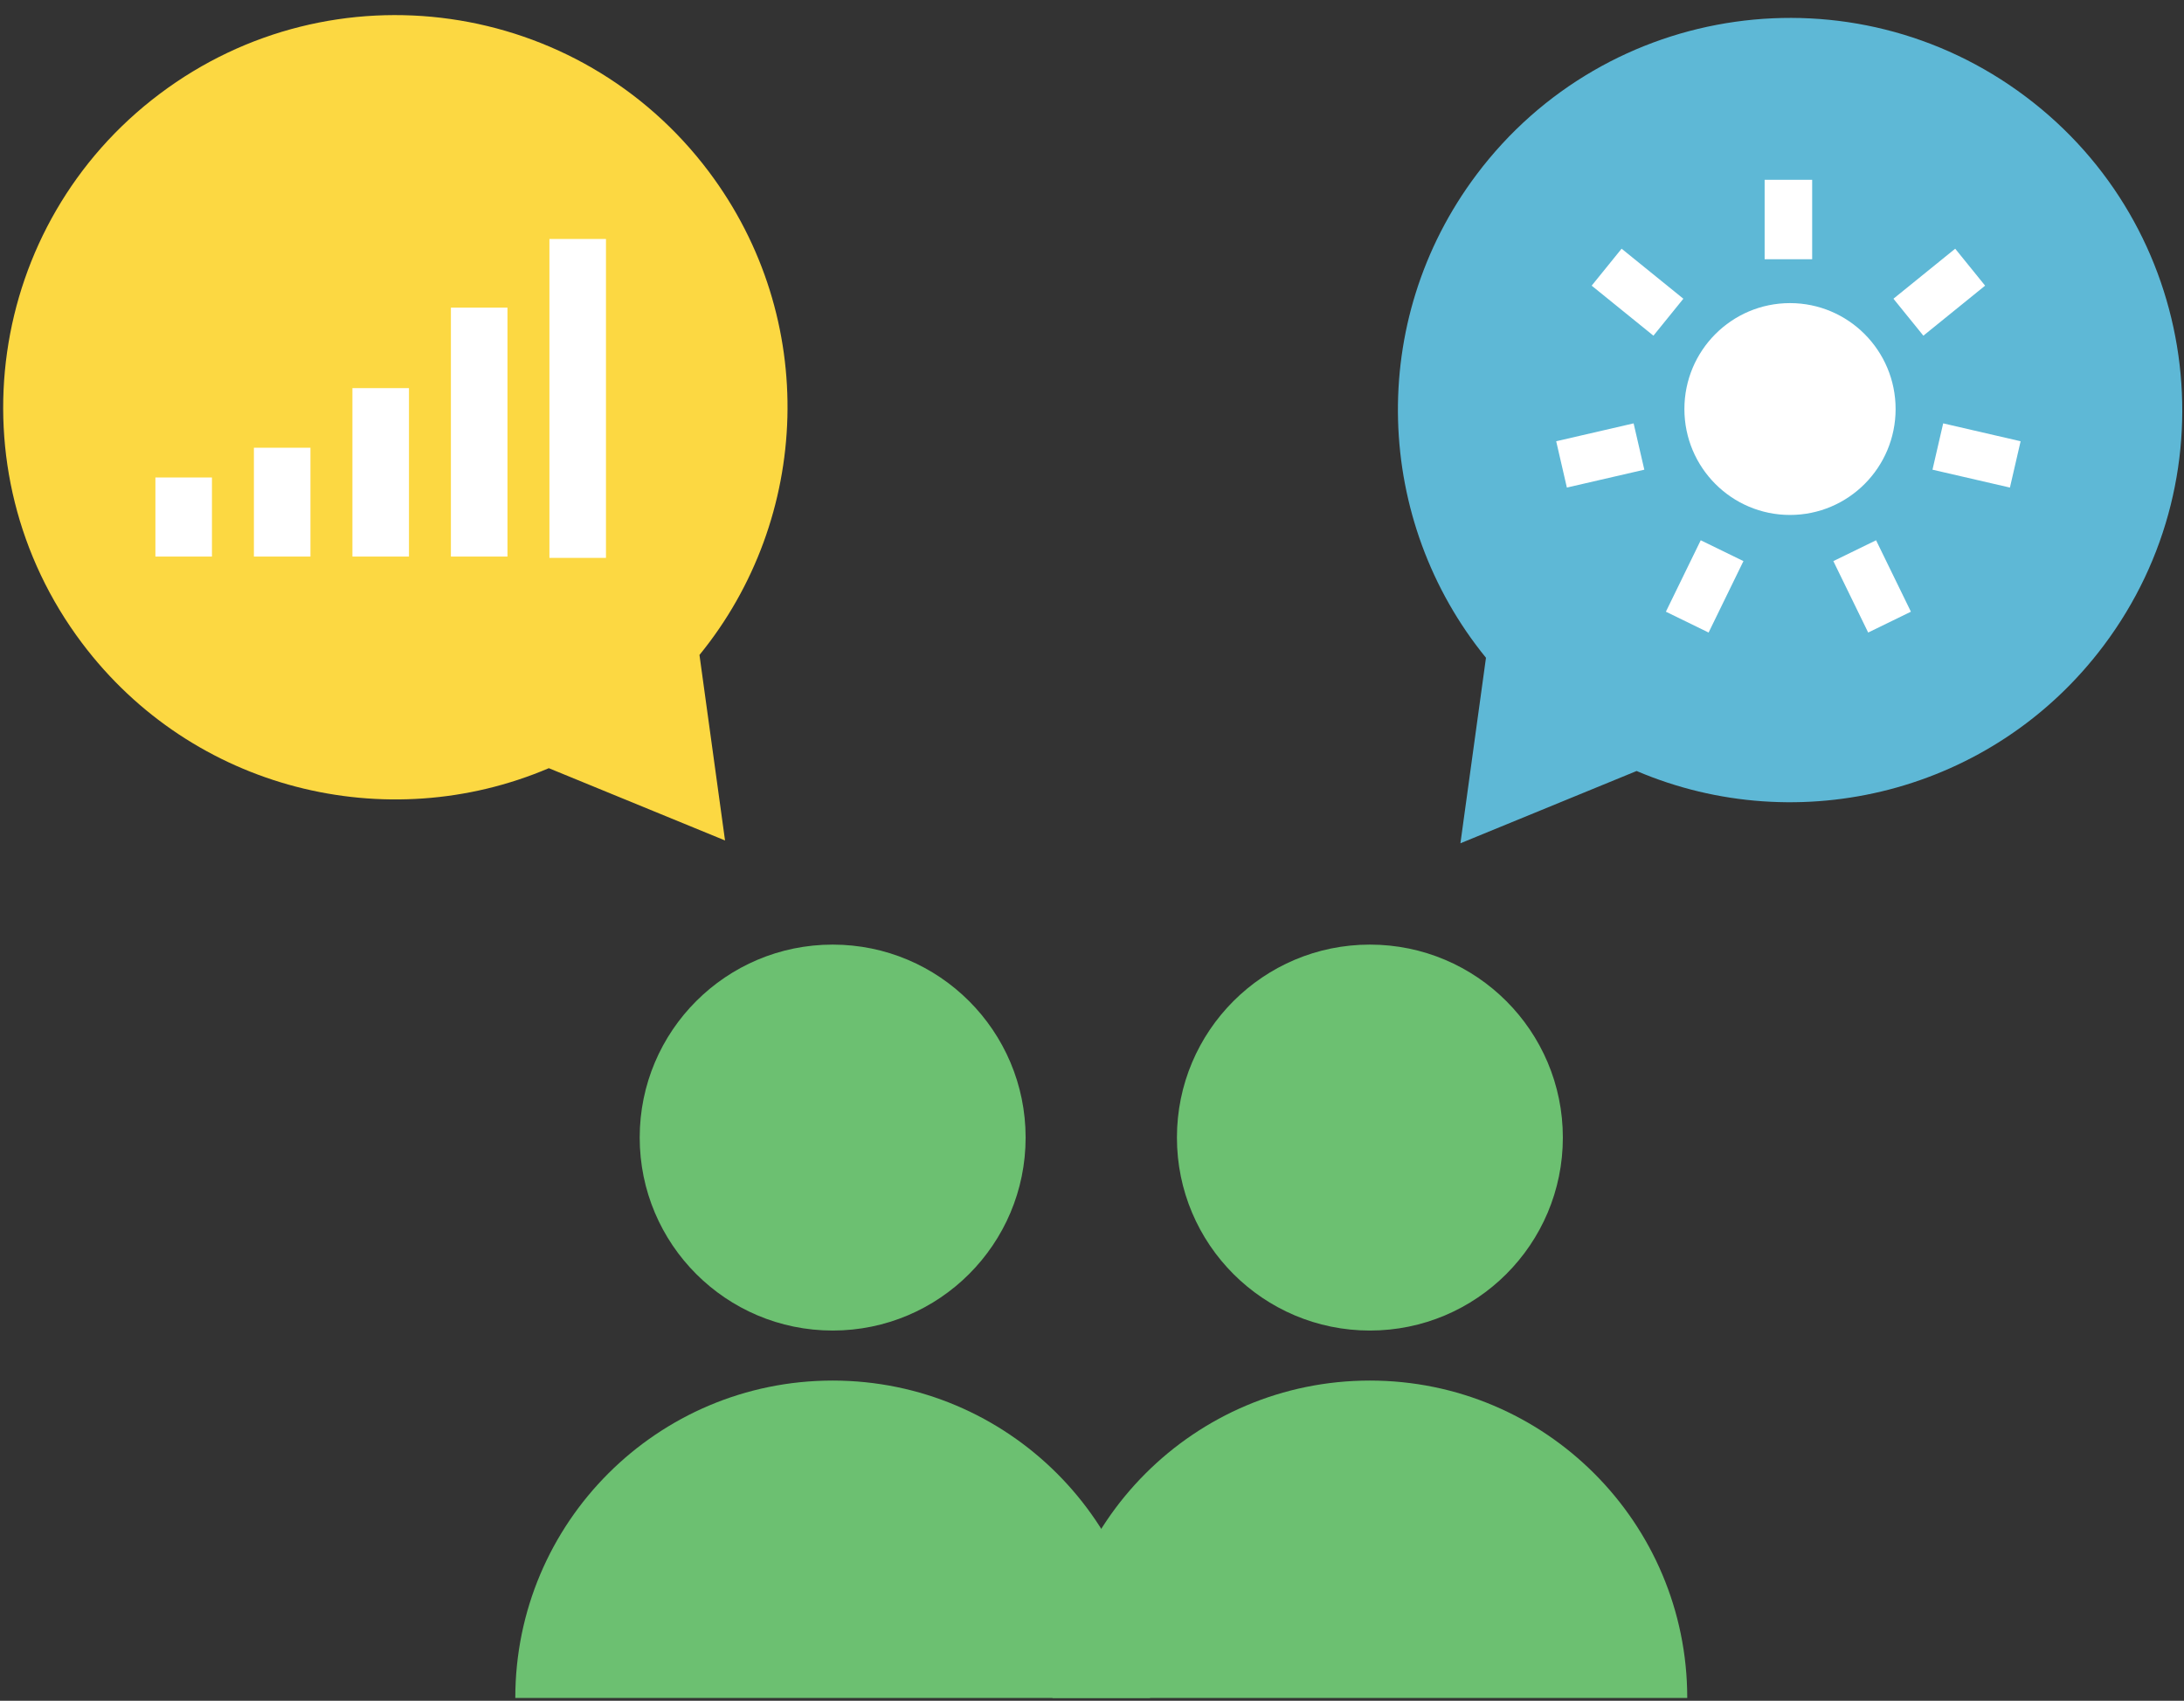
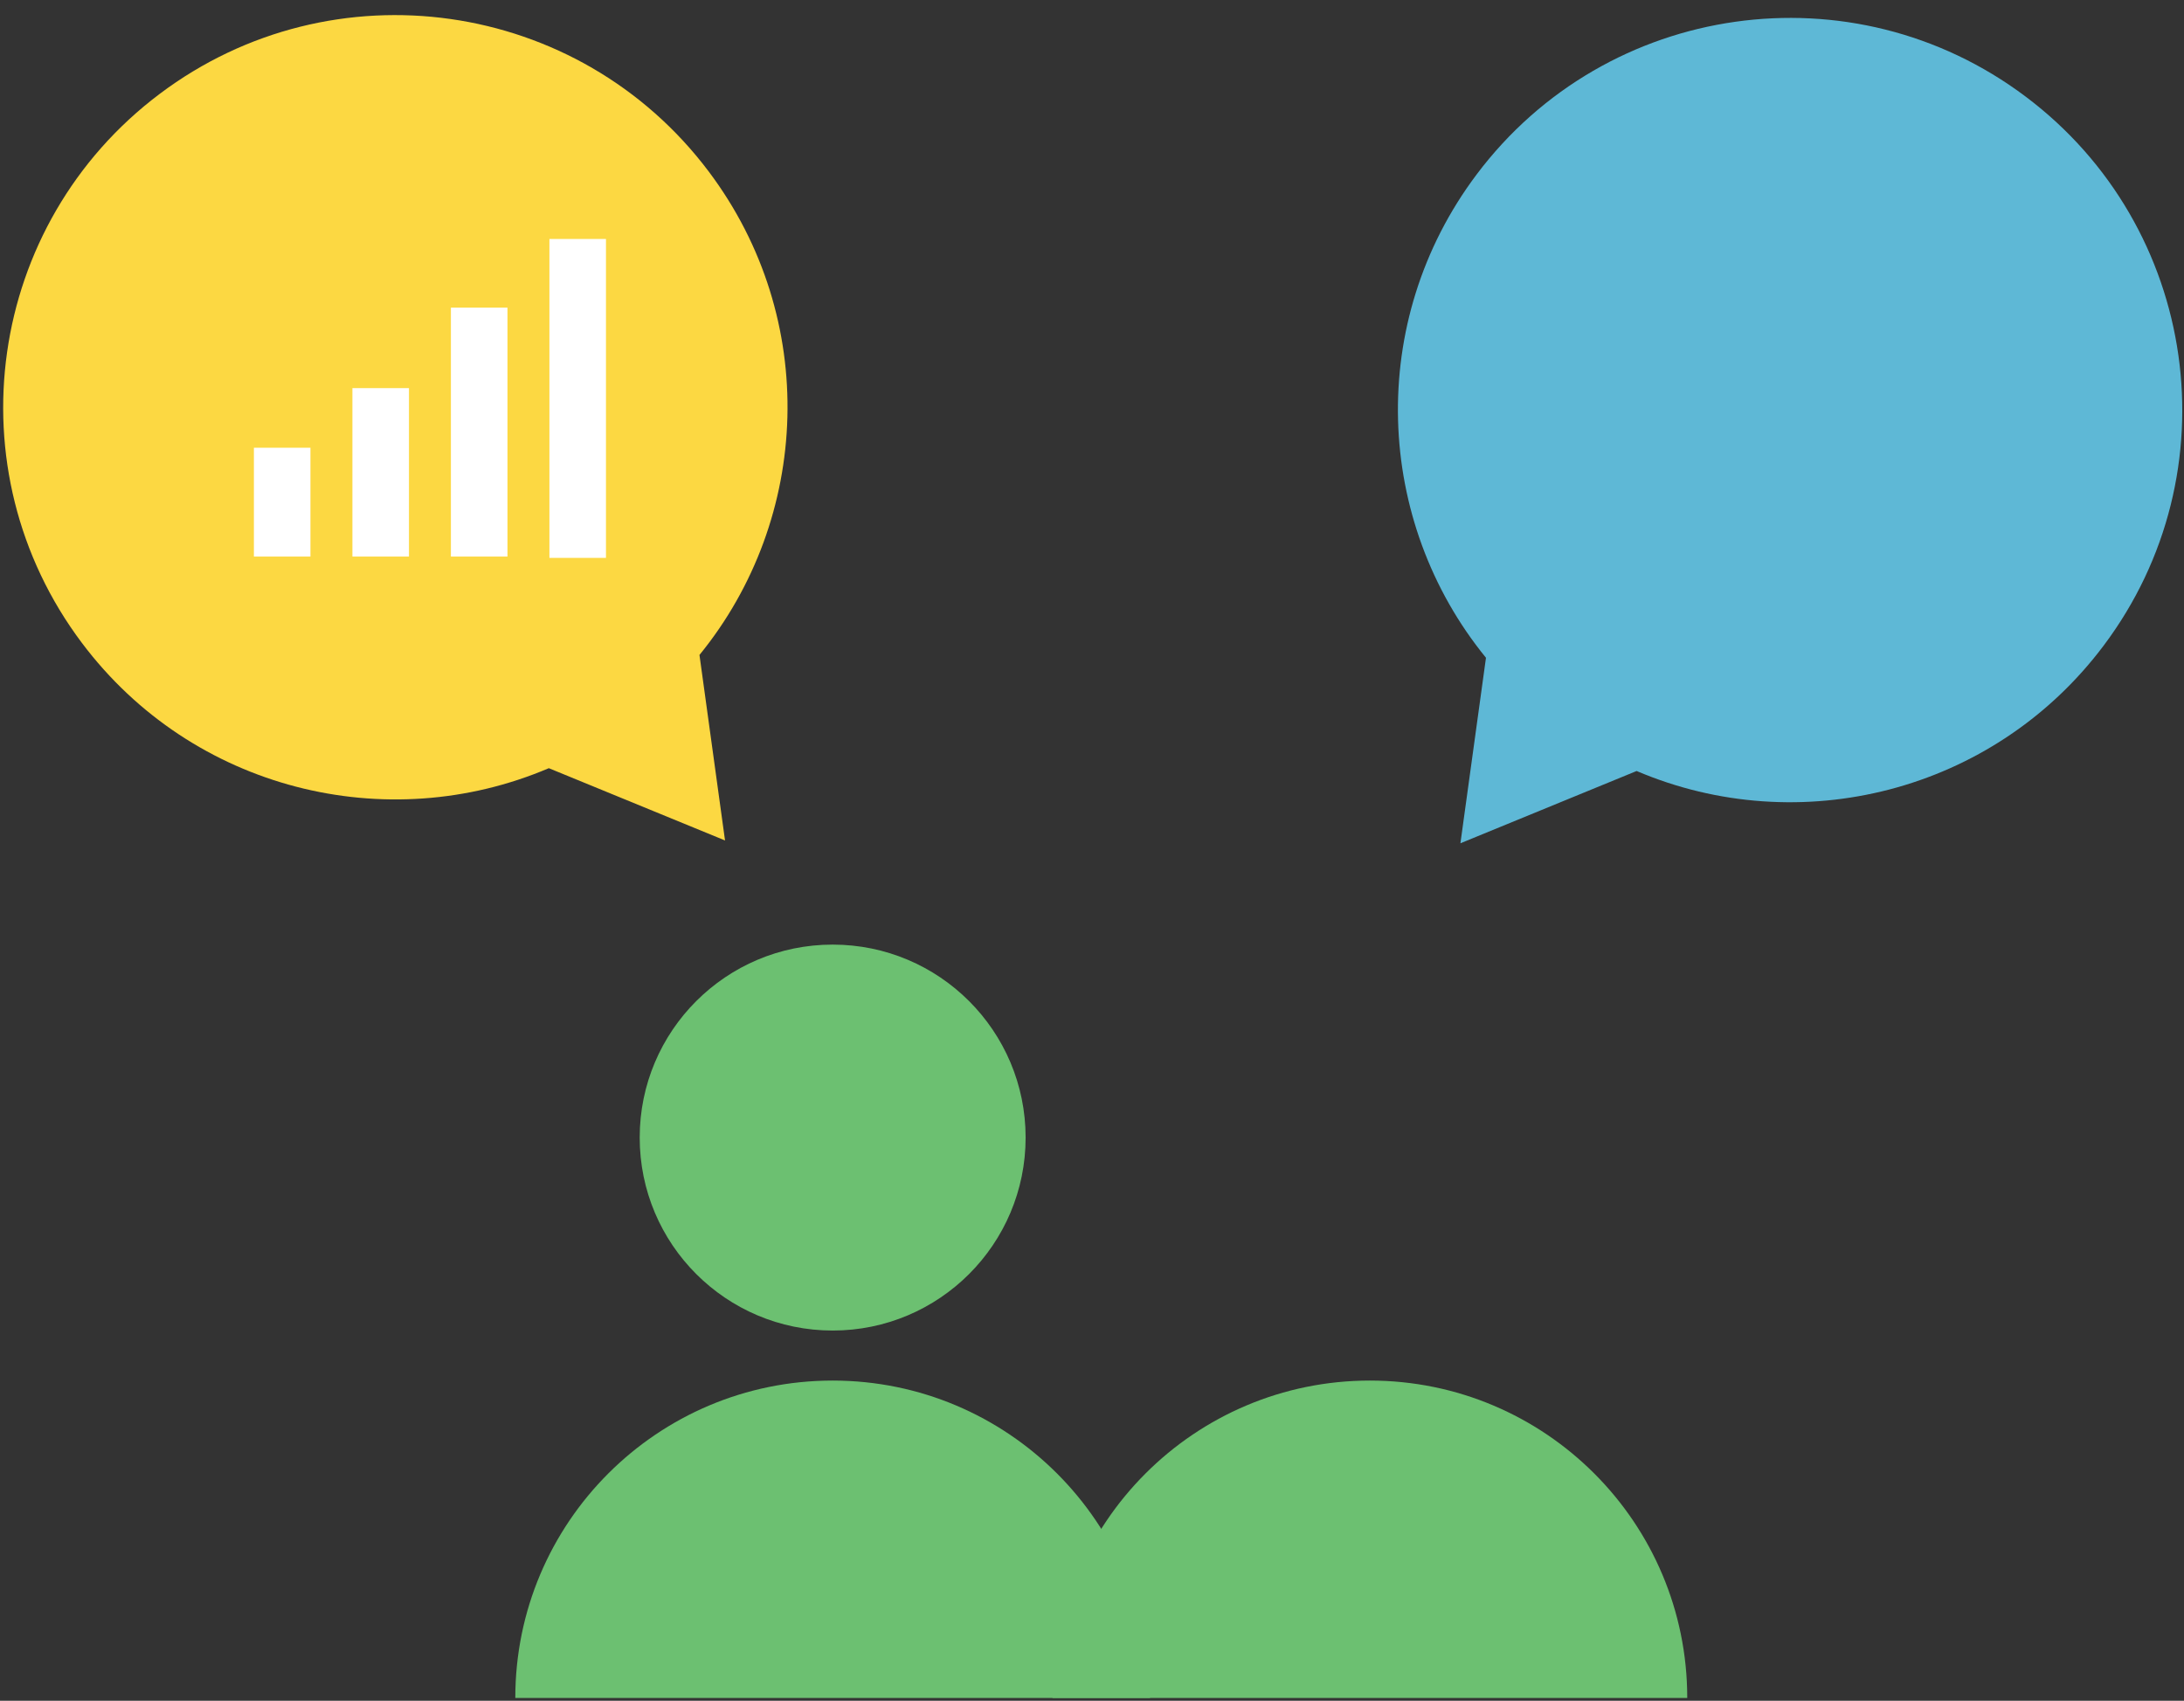
<svg xmlns="http://www.w3.org/2000/svg" width="122px" height="95px" viewBox="0 0 122 95" version="1.1">
  <rect x="0" y="0" width="122" height="95" fill="#333333" stroke="none" />
  <title>varför-och-när-ska-jag-använda-mig-av-direktavkastning</title>
  <desc>Created with Sketch.</desc>
  <defs />
  <g id="Aktier-2.0" stroke="none" stroke-width="1" fill="none" fill-rule="evenodd">
    <g id="Vad-är-direktavkastning" transform="translate(-359, -93)">
      <g id="varför-och-när-ska-jag-använda-mig-av-direktavkastning" transform="translate(358.5, 93)">
        <g>
          <g id="Group-2">
            <path d="M29.285,94.843 C29.285,85.052 37.222,77.115 47.013,77.115 C56.803,77.115 64.741,85.052 64.741,94.843" id="Fill-9" fill="#6CC071" />
            <path d="M57.792,63.542 C57.792,69.495 52.966,74.321 47.013,74.321 C41.06,74.321 36.234,69.495 36.234,63.542 C36.234,57.588 41.06,52.763 47.013,52.763 C52.966,52.763 57.792,57.588 57.792,63.542" id="Fill-11" fill="#6CC071" />
            <g id="Group-5" transform="translate(0, 0.843)">
              <path d="M39.573,35.741 C45.794,28.115 46.275,16.966 40.096,8.746 C32.828,-0.926 19.091,-2.874 9.423,4.399 C-0.249,11.668 -2.196,25.4 5.076,35.07 C11.254,43.291 22.1,45.927 31.158,42.066 L41.001,46.103 L39.573,35.741 Z" id="Fill-1" fill="#FCD842" />
              <polygon id="Stroke-21" fill="#FFFFFF" points="34.35 30.319 34.35 12.506 31.191 12.506 31.191 30.319" />
              <polygon id="Stroke-23" fill="#FFFFFF" points="23.345 30.245 23.345 20.836 20.186 20.836 20.186 30.245" />
              <polygon id="Stroke-25" fill="#FFFFFF" points="28.847 30.245 28.847 16.341 25.688 16.341 25.688 30.245" />
              <polygon id="Stroke-27" fill="#FFFFFF" points="17.842 30.245 17.842 24.167 14.683 24.167 14.683 30.245" />
-               <polygon id="Stroke-29" fill="#FFFFFF" points="12.34 30.245 12.34 25.828 9.181 25.828 9.181 30.245" />
            </g>
          </g>
          <g id="Group" transform="translate(59, 1)">
            <g id="Group-6" transform="translate(19.589, 0)" fill="#5EB8D6">
              <path d="M4.919,35.741 C-1.302,28.115 -1.783,16.966 4.396,8.746 C11.664,-0.926 25.401,-2.874 35.069,4.399 C44.741,11.668 46.688,25.4 39.416,35.07 C33.238,43.291 22.392,45.927 13.334,42.066 L3.491,46.103 L4.919,35.741 Z" id="Fill-4" />
            </g>
            <g id="Group-4" transform="translate(27.589, 9)" fill="#FFFFFF">
-               <path d="M12.485,0.043 L15.14,0.043 L15.14,4.482 L12.485,4.482 L12.485,0.043 Z M23.13,3.892 L24.801,5.956 L21.352,8.75 L19.68,6.686 L23.13,3.892 Z M26.784,14.647 L26.187,17.234 L21.861,16.236 L22.459,13.648 L26.784,14.647 Z M20.656,24.168 L18.269,25.332 L16.323,21.342 L18.71,20.178 L20.656,24.168 Z M9.355,25.332 L6.969,24.168 L8.915,20.178 L11.301,21.342 L9.355,25.332 Z M1.438,17.234 L0.841,14.647 L5.166,13.648 L5.764,16.236 L1.438,17.234 Z M2.823,5.956 L4.495,3.892 L7.945,6.686 L6.273,8.75 L2.823,5.956 Z M13.902,18.764 C17.16,18.764 19.801,16.115 19.801,12.848 C19.801,9.58 17.16,6.931 13.902,6.931 C10.644,6.931 8.003,9.58 8.003,12.848 C8.003,16.115 10.644,18.764 13.902,18.764 Z" id="Rectangle-1" />
-             </g>
+               </g>
            <path d="M0.295,93.843 C0.295,84.052 8.232,76.115 18.023,76.115 C27.813,76.115 35.751,84.052 35.751,93.843" id="Fill-17" fill="#6CC071" style="mix-blend-mode: multiply;" />
-             <path d="M28.802,62.542 C28.802,68.495 23.976,73.321 18.023,73.321 C12.069,73.321 7.244,68.495 7.244,62.542 C7.244,56.588 12.069,51.763 18.023,51.763 C23.976,51.763 28.802,56.588 28.802,62.542" id="Fill-19" fill="#6CC071" />
          </g>
        </g>
      </g>
    </g>
  </g>
</svg>